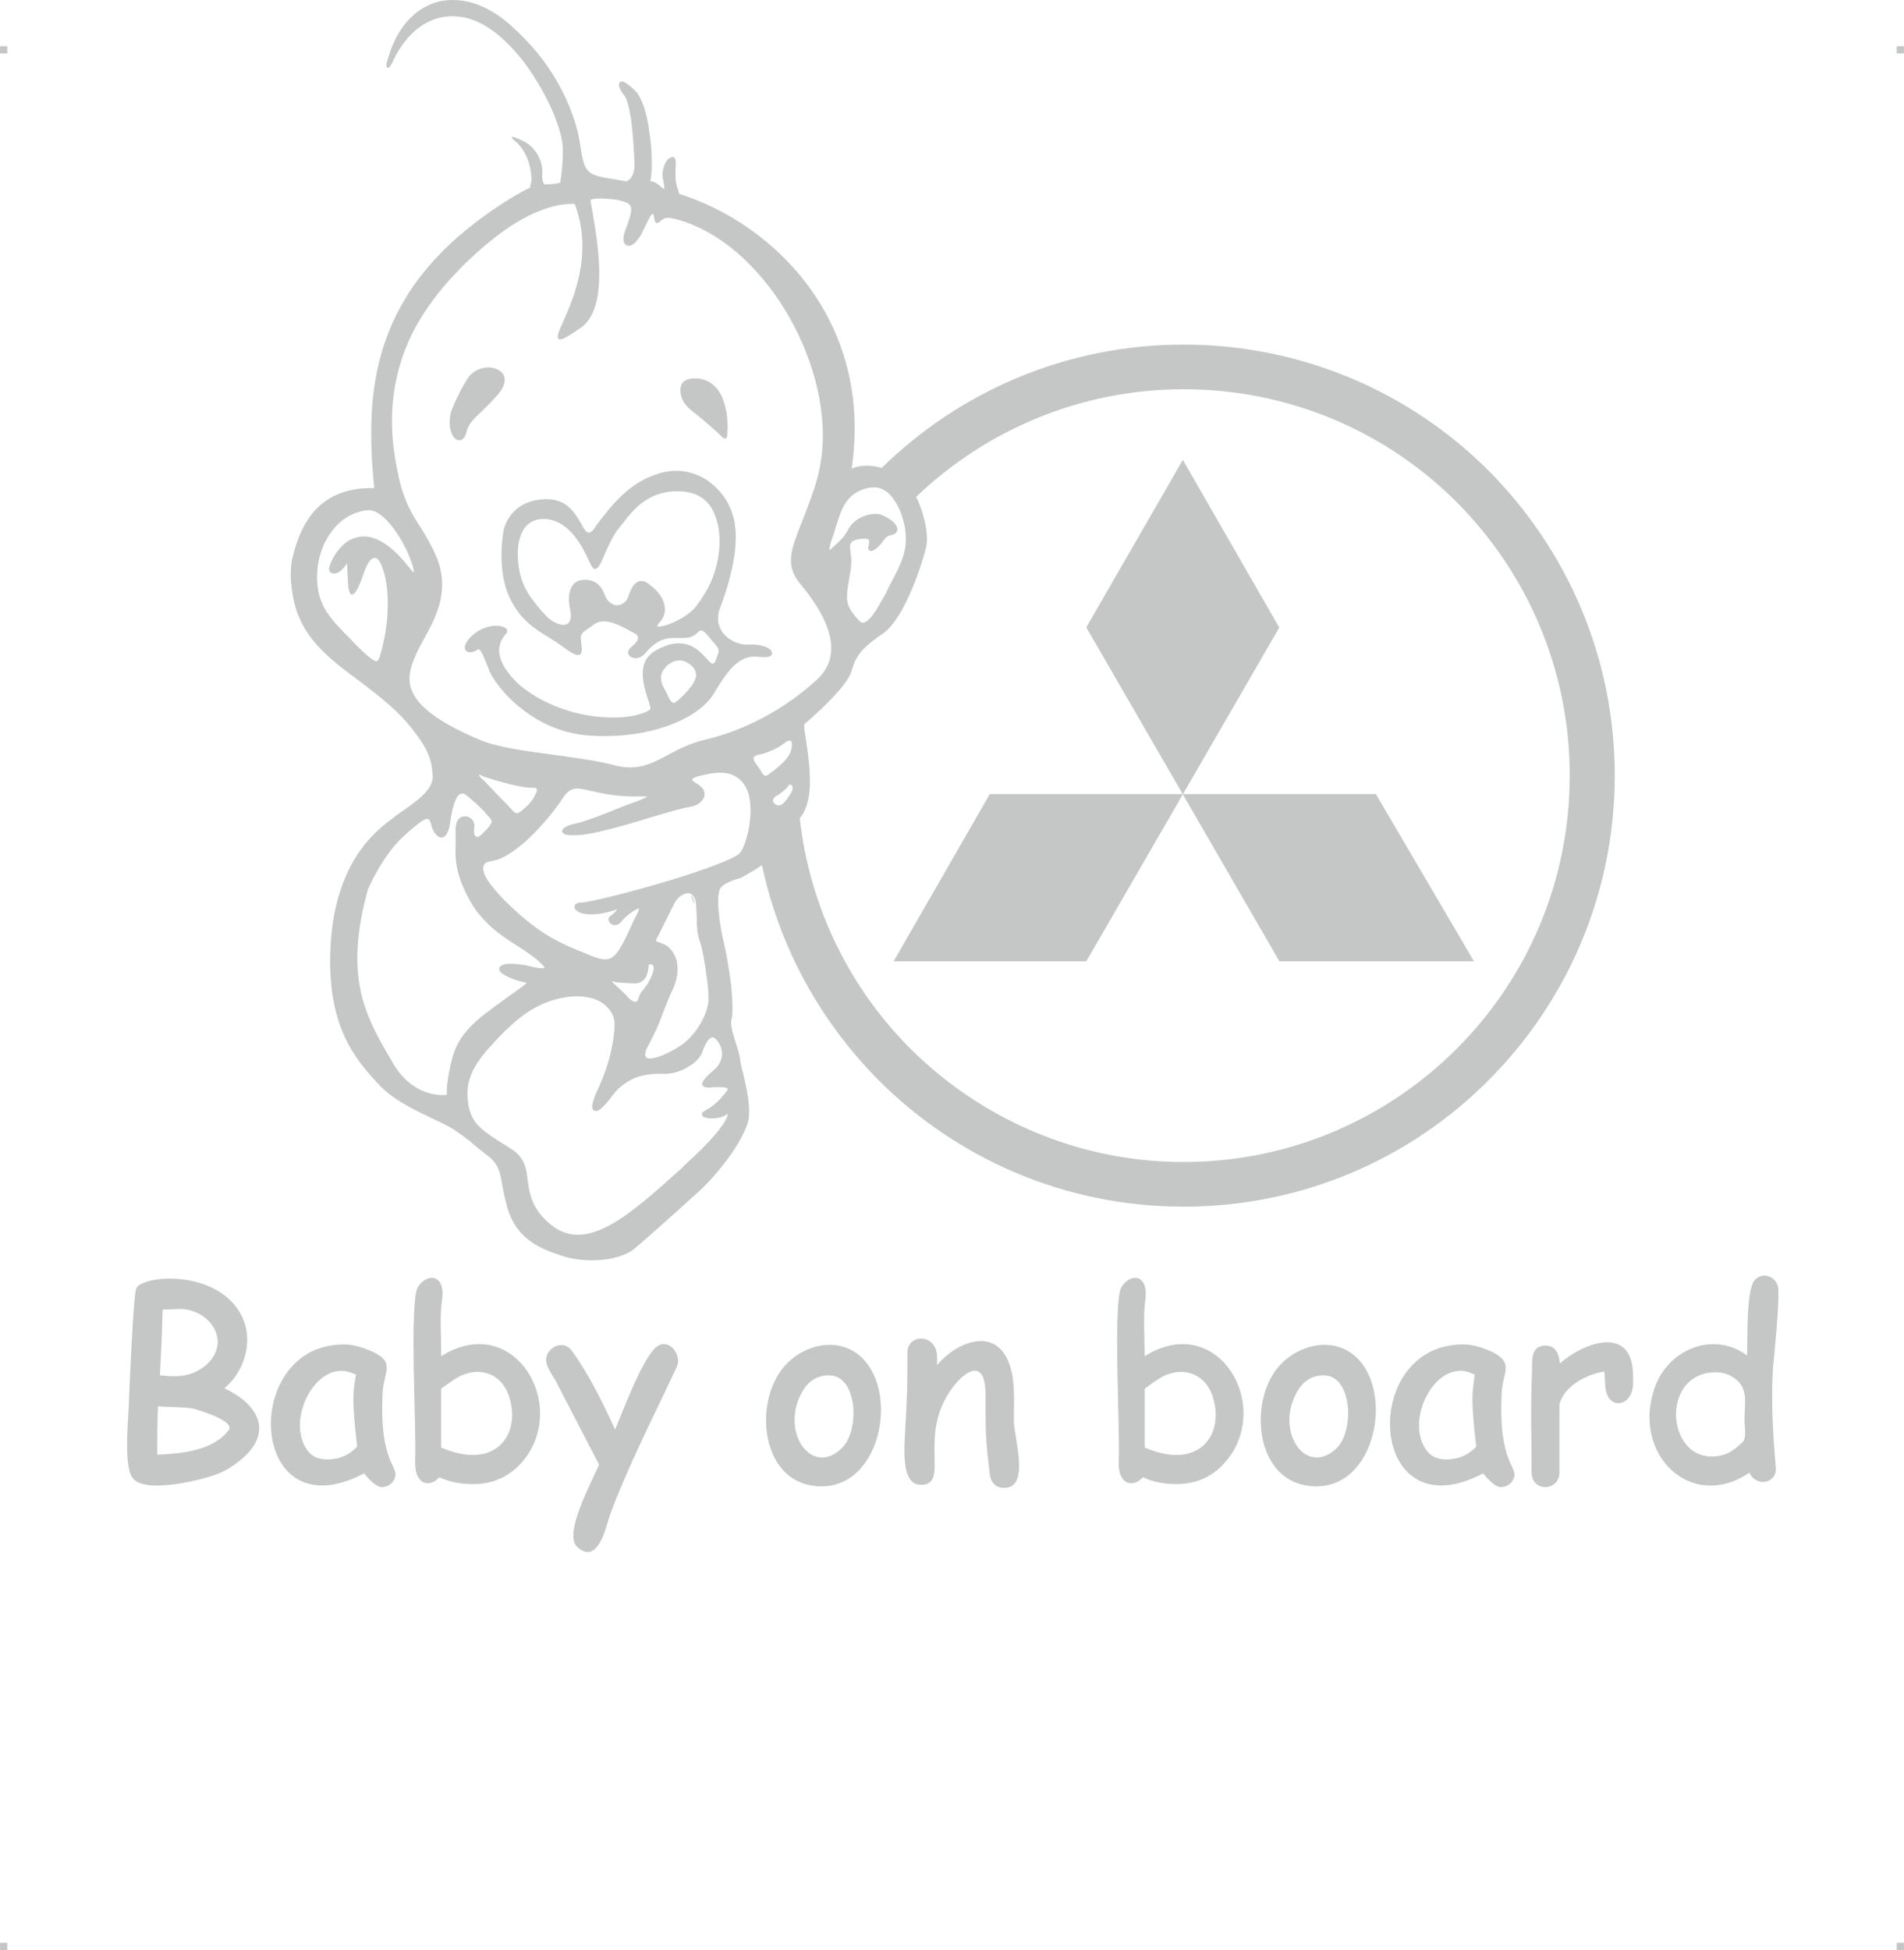
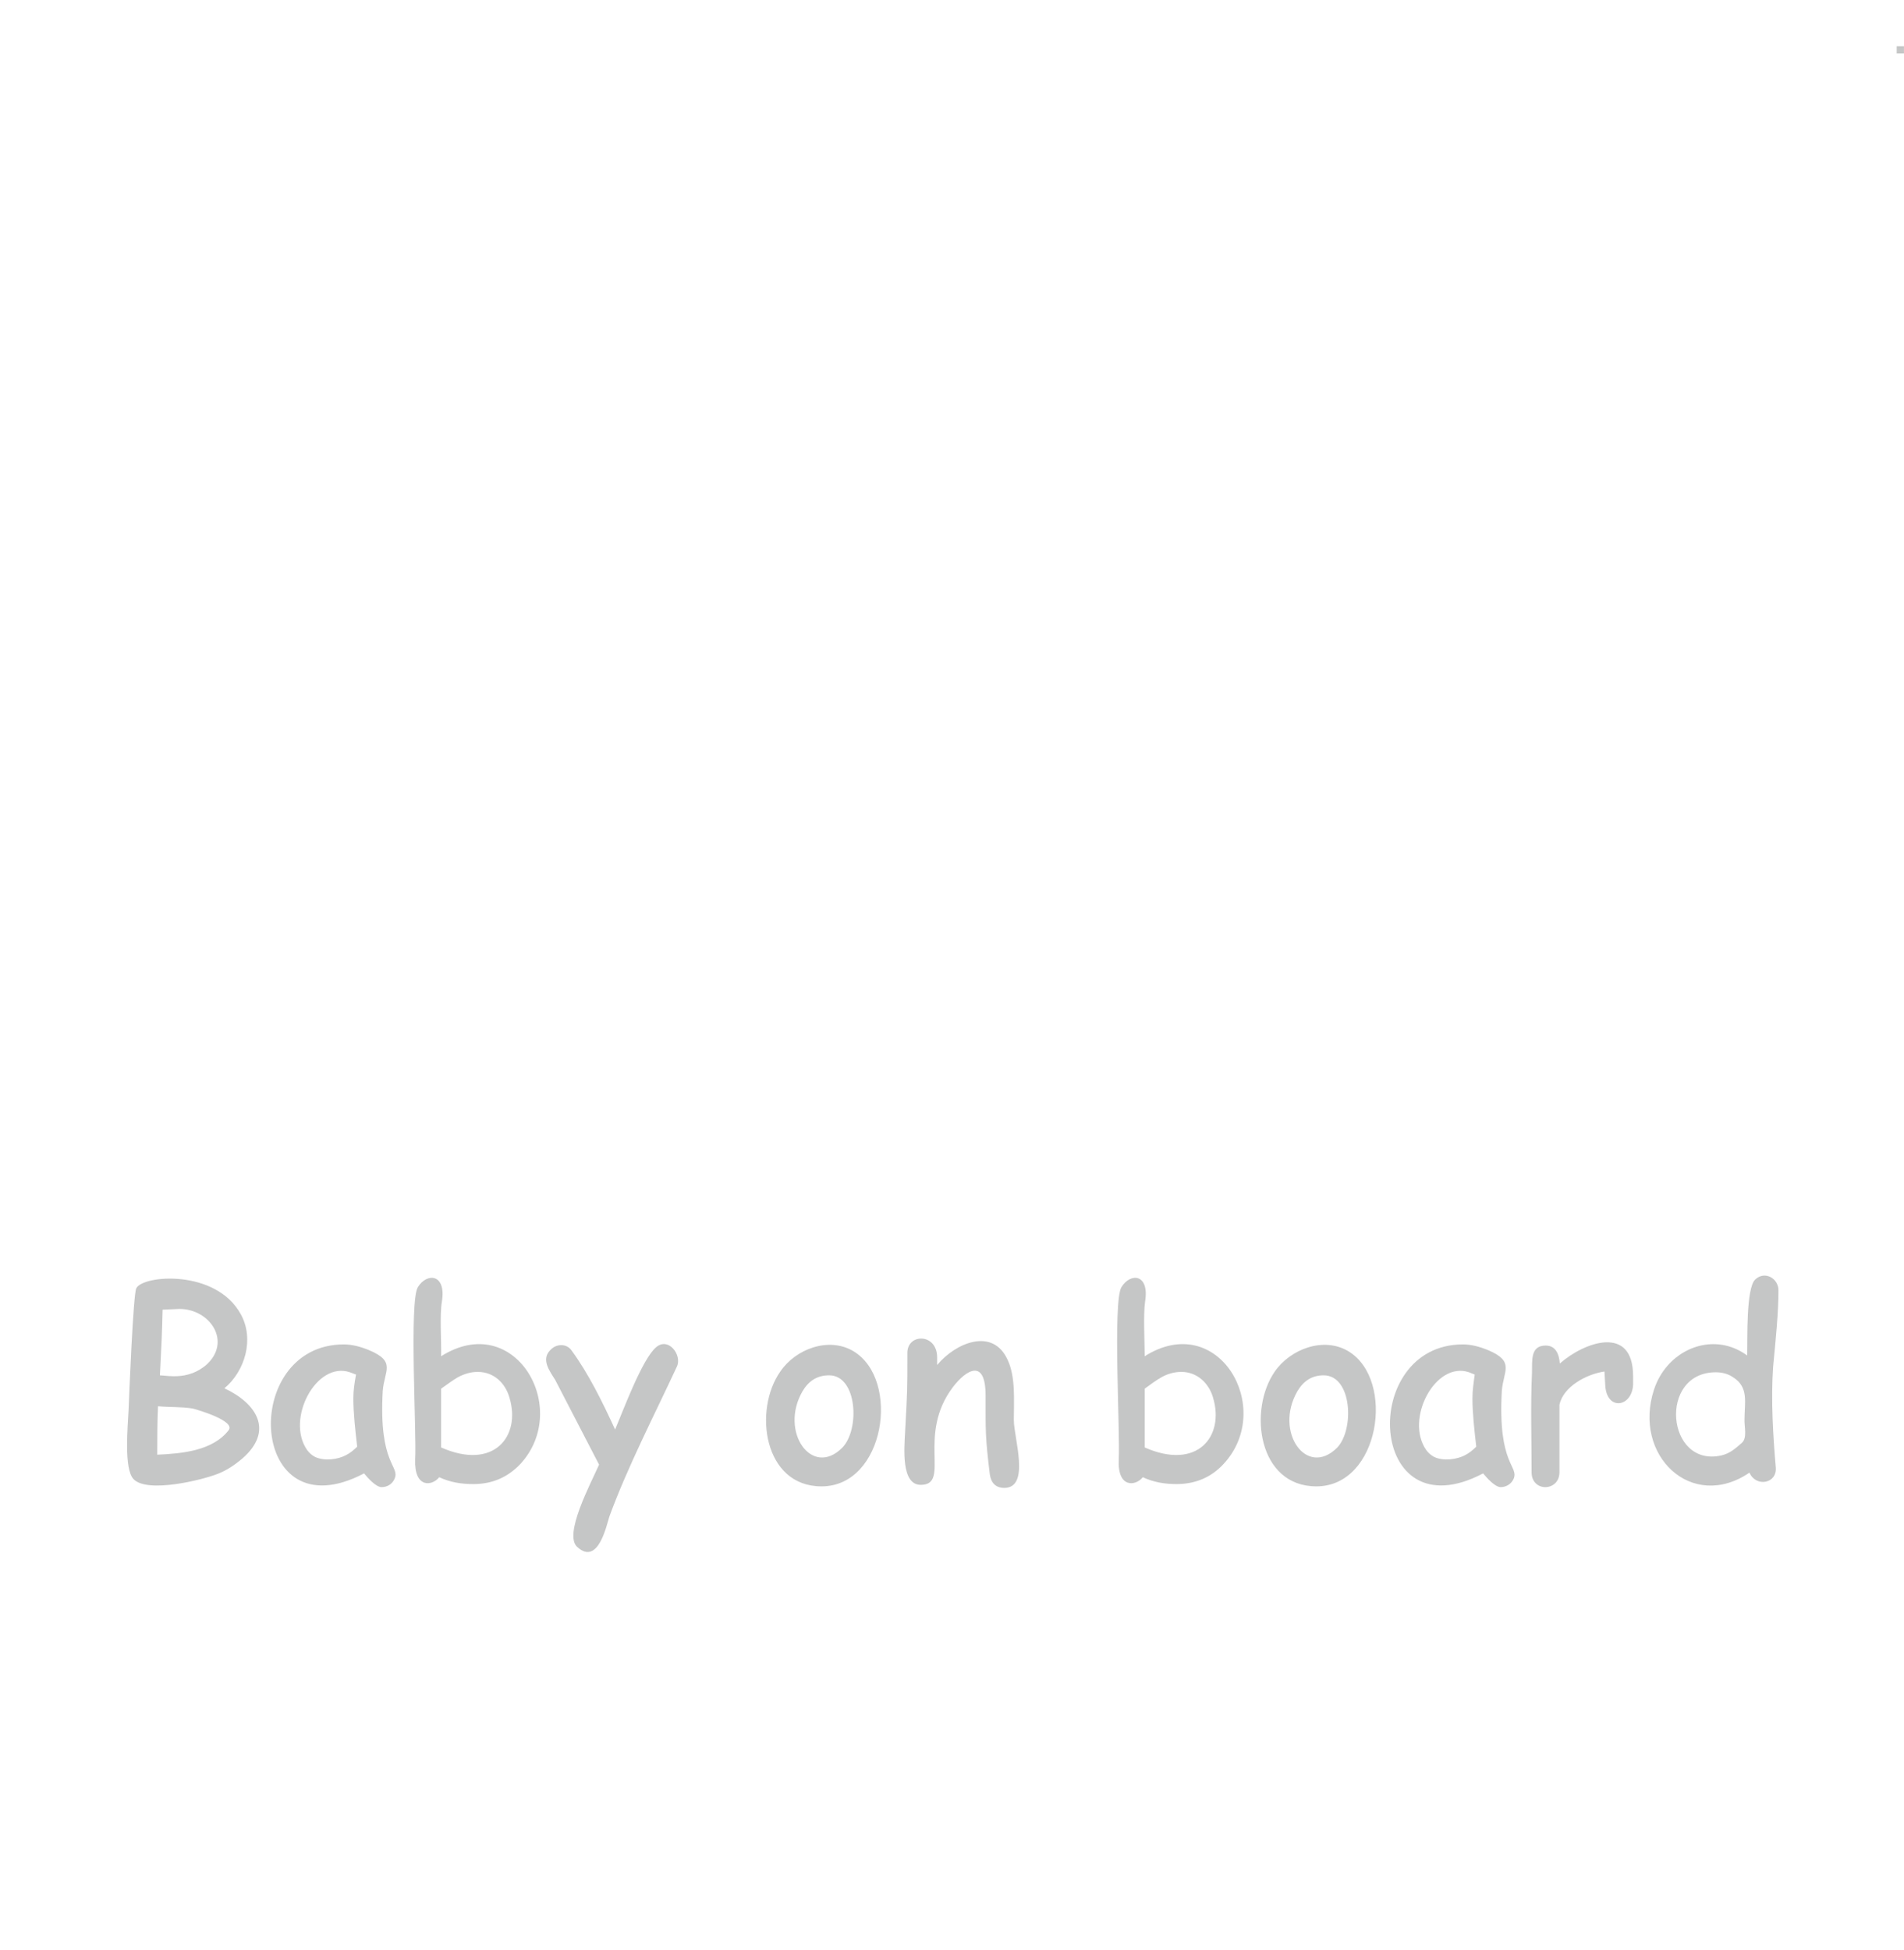
<svg xmlns="http://www.w3.org/2000/svg" xml:space="preserve" width="4.994in" height="5.114in" version="1.1" style="shape-rendering:geometricPrecision; text-rendering:geometricPrecision; image-rendering:optimizeQuality; fill-rule:evenodd; clip-rule:evenodd" viewBox="0 0 5991.48 6135.73">
  <defs>
    <style type="text/css">
   
    .fil0 {fill:#C5C6C6}
   
  </style>
  </defs>
  <g id="Layer_x0020_1">
    <g id="_2724969830608">
      <g id="_621916064">
-         <rect class="fil0" x="-0" y="145.33" width="22.76" height="22.89" />
        <rect class="fil0" x="5968.71" y="145.33" width="22.76" height="22.89" />
-         <rect class="fil0" x="-0" y="6112.84" width="22.76" height="22.89" />
-         <rect class="fil0" x="5968.71" y="6112.84" width="22.76" height="22.89" />
      </g>
      <g id="_621909952">
-         <path class="fil0" d="M4025.97 3024.62l-607.56 -1050.62 303.78 -527.11 303.78 528.31 0 -1.2 -607.56 1050.62 -606.36 0 302.58 -525.91 1215.12 0 308.58 525.91 -612.36 0 -0 0zm-301.37 -1940.34c374.62,0 714.42,151.29 959.36,396.23 244.94,246.14 397.43,584.75 397.43,959.36 0,374.62 -152.49,714.42 -397.43,959.36 -244.94,246.14 -584.75,397.43 -959.36,397.43 -374.62,0 -713.22,-151.29 -959.36,-397.43 -181.31,-182.51 -312.18,-415.44 -367.41,-677.2 -16.81,12.01 -39.62,25.21 -67.24,40.82l0 0c0,0 -45.63,9.61 -62.44,30.02 -16.81,20.41 -4.8,112.87 8.4,168.1 13.21,54.03 24.02,134.48 25.21,147.68 3.6,45.63 4.8,84.05 0,98.46 -4.8,15.61 4.8,46.83 14.41,76.84 6,19.21 12.01,38.42 13.21,51.63 1.2,10.81 4.8,26.41 9.61,44.43 9.61,42.03 22.82,97.26 16.81,140.48 -4.8,27.61 -25.21,66.04 -50.43,104.46 -31.22,44.43 -69.64,90.05 -99.66,117.67 -27.61,25.21 -69.64,63.64 -110.47,99.66 -38.42,34.82 -75.64,67.24 -97.26,85.25 -21.61,19.21 -58.83,31.22 -98.46,36.02 -42.03,4.8 -88.85,1.2 -127.27,-10.81 -37.22,-12.01 -73.24,-25.21 -104.46,-48.03 -31.22,-22.82 -56.43,-55.23 -70.84,-103.26 -8.4,-30.02 -13.21,-54.03 -16.81,-74.44 -7.2,-42.03 -12.01,-66.04 -48.03,-92.46 -22.82,-18.01 -34.82,-27.61 -45.63,-37.22l0 0c-14.41,-12.01 -26.41,-21.61 -60.04,-44.43 -19.21,-12.01 -45.63,-24.02 -73.24,-37.22 -55.23,-26.41 -120.07,-57.63 -163.3,-105.66l-4.8 -4.8c-64.84,-72.04 -157.29,-174.1 -145.29,-423.85 6,-128.47 39.62,-218.53 78.04,-282.17 39.62,-63.64 85.25,-100.86 115.27,-122.47 8.4,-7.2 19.21,-14.41 28.82,-21.61 50.43,-34.82 99.66,-69.64 99.66,-111.67 -1.2,-25.21 -4.8,-48.03 -14.41,-70.84 -9.61,-22.82 -25.21,-46.83 -45.63,-73.24 -48.03,-63.64 -111.67,-111.67 -171.7,-157.29 -78.04,-57.63 -151.29,-112.87 -187.31,-196.91 -14.41,-31.22 -21.61,-66.04 -25.21,-98.46 -4.8,-36.02 -2.4,-69.64 3.6,-94.86 10.81,-43.23 28.82,-98.46 67.24,-142.89 38.42,-43.23 97.26,-75.64 189.71,-73.24 -2.4,-20.41 -10.81,-96.06 -9.61,-189.71 1.2,-168.1 42.03,-306.18 117.67,-423.85 75.64,-117.67 187.31,-216.13 327.79,-302.58 12.01,-7.2 22.82,-13.21 32.42,-18.01 8.4,-4.8 15.61,-8.4 21.61,-10.81 1.2,-6 2.4,-12.01 3.6,-18.01 1.2,-7.2 1.2,-15.61 0,-24.02 -7.2,-68.44 -43.23,-97.26 -43.23,-98.46l0 0c-2.4,-1.2 -49.23,-39.62 19.21,-6 18.01,8.4 34.82,25.21 45.63,44.43 9.61,18.01 15.61,38.42 13.21,61.24 0,6 0,12.01 1.2,16.81 1.2,4.8 2.4,8.4 4.8,13.21 2.4,0 4.8,0 7.2,0l0 0c10.81,0 22.82,0 43.23,-4.8 1.2,-9.61 3.6,-20.41 4.8,-36.02 2.4,-18.01 3.6,-39.62 3.6,-69.64 0,-58.83 -48.03,-172.9 -117.67,-267.76 -54.03,-72.04 -121.27,-132.08 -190.91,-146.49 -158.49,-32.42 -226.93,138.08 -229.33,145.29l0 0 0 0 -1.2 1.2c-2.4,4.8 -4.8,7.2 -6,9.61 -6,3.6 -8.4,2.4 -9.61,-3.6l0 0c-1.2,-1.2 0,-3.6 0,-6 1.2,-8.4 6,-24.02 13.21,-44.43 13.21,-36.02 31.22,-67.24 52.83,-91.25 27.61,-31.22 61.24,-51.63 98.46,-61.24 37.22,-8.4 78.04,-6 118.87,8.4 36.02,13.21 72.04,34.82 106.86,66.04 63.64,56.43 111.67,116.47 145.29,175.3 42.03,72.04 64.84,141.68 73.24,196.91 6,42.03 10.81,67.24 22.82,82.85 10.81,14.41 30.02,20.41 64.84,26.41 8.4,1.2 15.61,2.4 22.82,3.6 12.01,2.4 24.02,4.8 37.22,6 6,-3.6 12.01,-8.4 15.61,-15.61 4.8,-8.4 8.4,-19.21 8.4,-34.82 -1.2,-39.62 -4.8,-96.06 -10.81,-144.09 -6,-36.02 -13.21,-66.04 -21.61,-75.64 -9.61,-10.81 -15.61,-22.82 -16.81,-31.22 0,-3.6 1.2,-7.2 2.4,-9.61 2.4,-2.4 6,-3.6 10.81,-2.4 7.2,2.4 19.21,10.81 38.42,28.82 21.61,22.82 36.02,70.84 43.23,122.47 10.81,66.04 10.81,136.88 3.6,162.1 14.41,1.2 21.61,7.2 30.02,14.41 3.6,3.6 8.4,7.2 14.41,10.81 0,-8.4 -1.2,-18.01 -4.8,-34.82l0 -1.2c-3.6,-21.61 4.8,-44.43 14.41,-56.43 3.6,-3.6 7.2,-6 10.81,-7.2 4.8,-2.4 8.4,-2.4 12.01,1.2 2.4,3.6 4.8,10.81 3.6,20.41 -1.2,21.61 -1.2,37.22 0,51.63 2.4,13.21 6,25.21 10.81,40.82 294.17,92.46 611.16,396.23 542.72,864.51 19.21,-8.4 50.43,-14.41 94.86,-2.4 244.94,-240.14 579.94,-387.83 949.76,-387.83l0 0.01zm-1207.91 1490.08c31.22,282.17 158.49,535.52 348.2,725.23 220.93,219.73 524.71,356.61 859.7,356.61 336.2,0 639.97,-136.88 859.7,-356.61 219.73,-219.73 355.41,-523.51 355.41,-859.7 0,-335 -135.68,-638.77 -355.41,-859.7 -219.73,-219.73 -523.51,-355.41 -859.7,-355.41 -326.59,0 -623.17,129.68 -841.69,338.6 0,2.4 1.2,3.6 2.4,4.8 26.41,55.23 36.02,120.07 30.02,148.89 -6,28.82 -30.02,106.86 -62.44,174.1 -20.41,42.03 -45.63,80.45 -70.84,99.66 -32.42,21.61 -54.03,39.62 -69.64,56.43 -15.61,18.01 -25.21,37.22 -32.42,62.44 -4.8,19.21 -22.82,44.43 -45.63,69.64 -40.82,45.63 -93.66,91.25 -100.86,97.26 -4.8,3.6 -2.4,16.81 1.2,42.03 3.6,21.61 8.4,52.83 12.01,94.86 3.6,49.23 2.4,86.45 -7.2,116.47 -4.8,16.81 -12.01,32.42 -22.82,44.43l0 -0.01zm-1336.39 -494.69c8.4,2.4 12.01,-3.6 15.61,-16.81 32.42,-108.06 28.82,-214.93 9.61,-270.16 -4.8,-14.41 -9.61,-25.21 -15.61,-32.42 -6,-4.8 -10.81,-6 -16.81,-3.6 -9.61,4.8 -19.21,19.21 -28.82,48.03 -18.01,52.83 -30.02,68.44 -38.42,66.04 -9.61,-3.6 -10.81,-32.42 -12.01,-60.04 -1.2,-20.41 -1.2,-39.62 -3.6,-40.82 -1.2,-1.2 1.2,2.4 0,4.8 -7.2,12.01 -16.81,21.61 -26.41,26.41l0 0c-4.8,2.4 -8.4,3.6 -13.21,3.6l0 0c-3.6,0 -8.4,-1.2 -10.81,-3.6 -2.4,-2.4 -3.6,-6 -4.8,-9.61 0,-7.2 8.4,-32.42 26.41,-56.43 12.01,-15.61 26.41,-30.02 44.43,-38.42 19.21,-8.4 40.82,-12.01 66.04,-4.8 32.42,9.61 69.64,36.02 112.87,90.05 8.4,10.81 13.21,16.81 16.81,18.01 1.2,0 0,-4.8 -1.2,-12.01 -2.4,-12.01 -9.61,-30.02 -18.01,-50.43 -27.61,-58.83 -79.25,-136.88 -127.27,-132.08 -48.03,6 -85.25,31.22 -111.67,67.24 -31.22,40.82 -46.83,96.06 -45.63,147.68 1.2,85.25 42.03,127.27 103.26,188.51 4.8,4.8 9.61,9.61 13.21,14.41 34.82,34.82 54.03,51.63 66.04,56.43l0.01 0.01zm483.89 -1401.22c-58.83,28.82 -117.67,74.44 -170.5,122.47 -87.65,80.45 -158.49,166.9 -204.12,264.16 -44.43,97.26 -64.84,205.32 -52.83,328.99 2.4,14.41 3.6,30.02 6,44.43 2.4,15.61 4.8,30.02 8.4,45.63 16.81,88.85 45.63,134.48 74.44,178.9 15.61,25.21 31.22,51.63 45.63,84.05 46.83,108.06 2.4,192.11 -38.42,265.36 -10.81,20.41 -21.61,39.62 -28.82,58.83 -36.02,82.85 -24.02,159.69 206.52,256.95 54.03,22.82 142.89,34.82 232.94,46.83 67.24,9.61 135.68,18.01 188.51,32.42 73.24,19.21 116.47,-3.6 168.1,-31.22 33.62,-18.01 69.64,-37.22 120.07,-49.23 62.44,-14.41 123.67,-38.42 182.51,-69.64 58.83,-31.22 115.27,-70.84 166.9,-117.67 50.43,-45.63 54.03,-100.86 37.22,-154.89 -16.81,-54.03 -55.23,-108.06 -87.65,-146.49 -49.23,-60.04 -31.22,-105.66 3.6,-194.52l0 0c12.01,-30.02 26.41,-67.24 40.82,-110.47 8.4,-27.61 15.61,-54.03 19.21,-80.45 46.83,-283.37 -160.9,-668.79 -435.86,-757.65 -12.01,-3.6 -25.21,-7.2 -38.42,-9.61 -16.81,-2.4 -25.21,6 -31.22,10.81l0 0c-2.4,2.4 -4.8,4.8 -7.2,4.8 -6,1.2 -8.4,-1.2 -10.81,-10.81 -1.2,-9.61 -3.6,-18.01 -4.8,-18.01 -3.6,0 -10.81,10.81 -25.21,42.03 -13.21,30.02 -26.41,46.83 -37.22,54.03 -4.8,3.6 -9.61,4.8 -13.21,4.8 -4.8,0 -8.4,-1.2 -12.01,-4.8 -2.4,-3.6 -4.8,-8.4 -4.8,-15.61 -1.2,-10.81 4.8,-26.41 10.81,-42.03 8.4,-25.21 19.21,-51.63 9.61,-64.84 -1.2,-2.4 -3.6,-4.8 -6,-6 -14.41,-8.4 -40.82,-13.21 -64.84,-14.41 -25.21,-2.4 -46.83,-1.2 -52.83,3.6 0,0 0,0 0,0l0 0c-1.2,1.2 2.4,16.81 6,39.62 15.61,92.46 52.83,300.18 -37.22,362.61 -45.63,31.22 -64.84,42.03 -70.84,33.62 -4.8,-7.2 2.4,-24.02 14.41,-50.43 31.22,-70.84 97.26,-216.13 37.22,-373.42 -46.83,-1.2 -94.86,13.21 -144.09,37.22l0 0 -0 0.01zm198.11 1810.66c-45.63,-10.81 -67.24,-16.81 -92.46,24.02 -18.01,27.61 -64.84,88.85 -117.67,135.68 -34.82,30.02 -70.84,55.23 -103.26,60.04 -8.4,1.2 -15.61,3.6 -20.41,6 -6,4.8 -8.4,10.81 -8.4,19.21 1.2,9.61 4.8,20.41 13.21,33.62 19.21,30.02 55.23,68.44 98.46,106.86 80.45,70.84 130.88,91.25 182.51,114.07 7.2,2.4 14.41,6 21.61,8.4 92.46,40.82 97.26,32.42 158.49,-100.86 3.6,-7.2 8.4,-15.61 12.01,-24.02 3.6,-7.2 4.8,-10.81 3.6,-13.21 0,0 0,0 0,0 -1.2,0 -4.8,0 -7.2,2.4 -13.21,6 -32.42,20.41 -44.43,34.82l0 0c-9.61,13.21 -19.21,15.61 -27.61,14.41 -3.6,-1.2 -7.2,-2.4 -9.61,-4.8 -3.6,-3.6 -4.8,-6 -6,-9.61 -1.2,-6 1.2,-12.01 6,-14.41 7.2,-4.8 16.81,-13.21 20.41,-20.41l0 0c-58.83,20.41 -98.46,18.01 -117.67,9.61 -7.2,-3.6 -12.01,-7.2 -14.41,-10.81 -2.4,-4.8 -2.4,-9.61 1.2,-14.41l0 0c3.6,-3.6 9.61,-6 20.41,-6 27.61,-1.2 162.1,-34.82 284.57,-72.04 97.26,-30.02 187.31,-62.44 208.92,-80.45 14.41,-10.81 31.22,-60.04 36.02,-111.67 2.4,-26.41 1.2,-52.83 -4.8,-76.84 -7.2,-22.82 -19.21,-42.03 -38.42,-54.03 -19.21,-12.01 -44.43,-16.81 -80.45,-10.81 -26.41,4.8 -46.83,9.61 -56.43,15.61 -4.8,2.4 -2.4,8.4 12.01,15.61 9.61,6 16.81,13.21 21.61,20.41 2.4,6 3.6,13.21 2.4,20.41 -2.4,6 -6,12.01 -10.81,16.81 -8.4,8.4 -21.61,14.41 -37.22,16.81 -18.01,2.4 -60.04,14.41 -109.26,28.82 -74.44,22.82 -166.9,50.43 -220.93,57.63 -33.62,3.6 -52.83,2.4 -61.24,-1.2 -4.8,-2.4 -7.2,-4.8 -8.4,-8.4 0,-3.6 1.2,-7.2 4.8,-9.61 4.8,-6 18.01,-10.81 32.42,-14.41 26.41,-4.8 70.84,-21.61 116.47,-39.62 21.61,-8.4 43.23,-18.01 64.84,-25.21 30.02,-10.81 46.83,-18.01 49.23,-21.61 -1.2,0 -13.21,0 -40.82,0 -60.04,0 -102.06,-9.61 -133.28,-16.81l0 0zm-187.31 -10.8c-43.23,2.4 -156.09,-36.02 -157.29,-36.02l0 -1.2c-6,-2.4 -9.61,-3.6 -10.81,-3.6 0,3.6 3.6,7.2 8.4,12.01 9.61,7.2 16.81,16.81 30.02,30.02 10.81,10.81 22.82,25.21 42.03,43.23 7.2,7.2 13.21,13.21 18.01,19.21 20.41,21.61 20.41,21.61 40.82,4.8 14.41,-10.81 31.22,-30.02 38.42,-46.83 2.4,-4.8 4.8,-9.61 4.8,-13.21 0,-3.6 -1.2,-6 -3.6,-7.2 -2.4,-1.2 -6,-1.2 -10.81,-1.2l0 -0zm793.66 -140.49c-27.61,22.82 -70.84,34.82 -72.04,34.82l0 0c-21.61,3.6 -26.41,8.4 -25.21,14.41 0,6 4.8,12.01 9.61,19.21 2.4,3.6 4.8,6 7.2,9.61 1.2,2.4 2.4,4.8 4.8,7.2 2.4,4.8 4.8,9.61 7.2,12.01 4.8,6 9.61,8.4 16.81,2.4 2.4,-1.2 4.8,-3.6 8.4,-6 19.21,-14.41 51.63,-38.42 62.44,-66.04 3.6,-10.81 4.8,-20.41 3.6,-27.61l0 0c0,-2.4 -1.2,-4.8 -2.4,-6l0 0c-1.2,-1.2 -3.6,-1.2 -4.8,-1.2 -4.8,0 -9.61,2.4 -15.61,7.2l-0.01 -0zm-1.2 148.89c-9.61,8.4 -20.41,15.61 -22.82,16.81l0 0c-4.8,2.4 -8.4,4.8 -9.61,8.4l0 0c-2.4,2.4 -2.4,4.8 -2.4,8.4 0,2.4 1.2,4.8 3.6,7.2 2.4,2.4 4.8,4.8 9.61,6 7.2,2.4 14.41,-1.2 21.61,-8.4 8.4,-8.4 15.61,-20.41 22.82,-32.42 4.8,-8.4 4.8,-15.61 2.4,-19.21 -1.2,-1.2 -2.4,-2.4 -2.4,-3.6 -1.2,0 -2.4,-1.2 -3.6,-1.2l0 0c-1.2,0 -3.6,0 -4.8,2.4 -2.4,4.8 -8.4,10.81 -14.41,15.61l0 0zm-1199.5 146.49c-66.04,61.24 -108.06,160.9 -110.47,165.7 -75.64,272.56 -7.2,395.03 60.04,513.9l0 0c6,9.61 10.81,18.01 15.61,26.41 61.24,110.47 152.49,108.06 172.9,105.66 -1.2,-13.21 0,-50.43 18.01,-118.87 21.61,-79.25 81.65,-122.47 158.49,-177.7 6,-4.8 13.21,-9.61 22.82,-16.81l12.01 -8.4c28.82,-20.41 39.62,-28.82 39.62,-31.22 0,0 -3.6,0 -12.01,-2.4 -10.81,-2.4 -25.21,-6 -43.23,-14.41 -15.61,-7.2 -25.21,-13.21 -28.82,-19.21 -3.6,-6 -2.4,-10.81 0,-14.41 2.4,-2.4 7.2,-4.8 13.21,-7.2 16.81,-3.6 46.83,-2.4 86.45,7.2 19.21,4.8 32.42,6 38.42,4.8 1.2,-1.2 2.4,-1.2 2.4,-1.2 0,-2.4 -2.4,-4.8 -6,-8.4 -12.01,-14.41 -40.82,-36.02 -80.45,-61.24 -44.43,-27.61 -76.84,-51.63 -103.26,-80.45 -27.61,-28.82 -46.83,-60.04 -64.84,-100.86 -27.61,-63.64 -26.41,-99.66 -25.21,-140.48 0,-13.21 0,-25.21 0,-39.62 -1.2,-22.82 6,-36.02 15.61,-42.03 4.8,-3.6 10.81,-3.6 15.61,-3.6 4.8,0 9.61,2.4 14.41,4.8 9.61,6 15.61,18.01 13.21,32.42 -1.2,9.61 -1.2,16.81 1.2,21.61 1.2,2.4 2.4,4.8 4.8,4.8 1.2,1.2 3.6,1.2 6,1.2 3.6,-1.2 8.4,-4.8 13.21,-9.61 2.4,-2.4 6,-6 8.4,-8.4 14.41,-15.61 27.61,-28.82 16.81,-39.62 -2.4,-2.4 -4.8,-6 -8.4,-9.61 -13.21,-15.61 -28.82,-32.42 -63.64,-61.24 -16.81,-14.41 -27.61,-7.2 -36.02,9.61 -9.61,20.41 -15.61,51.63 -19.21,80.45 -3.6,18.01 -8.4,28.82 -14.41,34.82 -3.6,3.6 -8.4,6 -13.21,6 -3.6,-1.2 -8.4,-2.4 -12.01,-6 -8.4,-7.2 -15.61,-19.21 -19.21,-34.82 -3.6,-15.61 -8.4,-21.61 -19.21,-16.81 -13.21,6 -36.02,24.02 -69.64,55.23l0.01 0zm673.6 457.47c-1.2,0 -2.4,0 -2.4,0l-1.2 0c-9.61,-2.4 -13.21,-3.6 -13.21,-3.6 0,1.2 8.4,9.61 19.21,19.21 8.4,7.2 18.01,16.81 26.41,25.21 9.61,12.01 18.01,18.01 25.21,20.41 1.2,0 3.6,0 4.8,0 1.2,0 2.4,-1.2 3.6,-1.2 2.4,-2.4 4.8,-6 6,-12.01 3.6,-12.01 8.4,-18.01 14.41,-25.21 7.2,-8.4 16.81,-20.41 27.61,-46.83 6,-15.61 6,-25.21 2.4,-28.82 -1.2,-2.4 -2.4,-2.4 -3.6,-3.6 -2.4,0 -3.6,0 -6,0 -2.4,0 -3.6,1.2 -3.6,2.4l0 0 0 2.4c-1.2,14.41 -4.8,55.23 -44.43,55.23 -30.02,-1.2 -48.03,-2.4 -55.23,-3.6l0 0.01zm-345.8 147.68c-3.6,2.4 -6,4.8 -7.2,6l-8.4 8.4c-58.83,61.24 -112.87,117.67 -109.26,195.71 2.4,40.82 10.81,67.24 31.22,90.05 20.41,22.82 52.83,43.23 99.66,72.04 49.23,28.82 54.03,63.64 58.83,104.46 6,40.82 12.01,87.65 70.84,136.88 114.07,94.86 249.75,-28.82 416.64,-178.9l0 0 1.2 -2.4c91.25,-81.65 127.27,-129.68 136.88,-152.49 2.4,-6 3.6,-9.61 3.6,-12.01 0,0 0,-1.2 0,-1.2 -1.2,0 -3.6,1.2 -6,3.6 -14.41,9.61 -40.82,12.01 -57.63,9.61 -4.8,-1.2 -8.4,-2.4 -12.01,-3.6 -3.6,-2.4 -6,-6 -4.8,-10.81 0,-2.4 3.6,-6 9.61,-9.61 14.41,-7.2 26.41,-15.61 37.22,-26.41 10.81,-9.61 20.41,-21.61 30.02,-33.62 3.6,-4.8 4.8,-8.4 2.4,-9.61 -4.8,-4.8 -25.21,-3.6 -44.43,-3.6 -3.6,0 -7.2,1.2 -10.81,1.2 -22.82,0 -27.61,-7.2 -20.41,-20.41 4.8,-9.61 19.21,-22.82 36.02,-37.22 14.41,-13.21 21.61,-28.82 22.82,-44.43 1.2,-16.81 -4.8,-33.62 -16.81,-48.03 -2.4,-2.4 -4.8,-4.8 -7.2,-6 -3.6,-2.4 -7.2,-2.4 -9.61,-1.2 -4.8,2.4 -8.4,6 -12.01,10.81l0 0c-6,9.61 -12.01,22.82 -16.81,36.02 -6,16.81 -24.02,34.82 -46.83,46.83 -21.61,13.21 -46.83,20.41 -70.84,20.41 -21.61,-1.2 -51.63,0 -81.65,8.4 -28.82,9.61 -58.83,27.61 -84.05,61.24 -18.01,25.21 -33.62,39.62 -43.23,45.63 -6,2.4 -9.61,2.4 -13.21,0 -3.6,-1.2 -6,-6 -6,-12.01 0,-9.61 4.8,-27.61 16.81,-52.83 16.81,-34.82 31.22,-75.64 40.82,-114.07 9.61,-42.03 14.41,-79.25 12.01,-100.86 0,-1.2 0,-2.4 0,-3.6 -3.6,-19.21 -15.61,-39.62 -38.42,-55.23 -22.82,-15.61 -57.63,-24.02 -105.66,-19.21 -4.8,1.2 -8.4,1.2 -13.21,2.4 -93.66,14.41 -159.69,79.25 -180.11,99.66l-0 0zm525.91 -395.03c-21.61,43.23 -49.23,98.46 -49.23,98.46l0 1.2c-8.4,13.21 -9.61,16.81 -6,19.21 2.4,1.2 4.8,2.4 9.61,3.6 3.6,1.2 8.4,3.6 14.41,6l0 0 1.2 0c15.61,8.4 30.02,25.21 37.22,49.23 6,24.02 4.8,55.23 -10.81,90.05l0 0 -1.2 2.4 0 0c-13.21,27.61 -20.41,48.03 -28.82,68.44 -10.81,30.02 -21.61,57.63 -46.83,105.66 -8.4,14.41 -12.01,25.21 -10.81,32.42 0,4.8 2.4,7.2 6,9.61 3.6,1.2 9.61,1.2 18.01,0 22.82,-3.6 55.23,-19.21 81.65,-36.02 25.21,-15.61 45.63,-38.42 61.24,-61.24 18.01,-27.61 28.82,-56.43 31.22,-76.84 2.4,-19.21 0,-54.03 -6,-90.05 -4.8,-38.42 -12.01,-78.04 -19.21,-99.66 -9.61,-28.82 -10.81,-50.43 -10.81,-76.84 0,-13.21 -1.2,-27.61 -2.4,-45.63 -1.2,-12.01 -4.8,-20.41 -9.61,-25.21 -3.6,-4.8 -8.4,-7.2 -13.21,-7.2 -4.8,-1.2 -10.81,0 -16.81,3.6 -10.81,4.8 -21.61,14.41 -28.82,28.82l0 0 0 -0.01zm627.97 -1309.97c-4.8,0 -9.61,1.2 -14.41,1.2 -70.84,14.41 -86.45,64.84 -103.26,117.67 -3.6,12.01 -7.2,24.02 -10.81,34.82 -6,16.81 -10.81,31.22 -10.81,39.62 0,1.2 0,2.4 1.2,3.6 1.2,-1.2 3.6,-2.4 7.2,-6 6,-6 10.81,-10.81 15.61,-14.41 12.01,-12.01 21.61,-19.21 37.22,-48.03 10.81,-18.01 27.61,-30.02 45.63,-37.22 20.41,-8.4 42.03,-9.61 56.43,-4.8 12.01,4.8 24.02,12.01 33.62,19.21 6,4.8 9.61,9.61 13.21,15.61 3.6,4.8 4.8,10.81 2.4,15.61 0,1.2 -1.2,3.6 -2.4,4.8 -4.8,6 -9.61,7.2 -15.61,8.4 -7.2,1.2 -15.61,3.6 -26.41,19.21 -9.61,14.41 -21.61,25.21 -30.02,28.82 -2.4,1.2 -6,2.4 -8.4,2.4 -3.6,-1.2 -6,-2.4 -7.2,-6 -1.2,-3.6 -1.2,-7.2 1.2,-13.21l0 0c2.4,-9.61 1.2,-15.61 -2.4,-18.01 -7.2,-2.4 -18.01,-2.4 -36.02,1.2 -24.02,6 -21.61,19.21 -19.21,39.62 1.2,7.2 1.2,14.41 2.4,21.61 1.2,20.41 -3.6,43.23 -7.2,66.04 -2.4,15.61 -6,31.22 -6,44.43 -1.2,16.81 1.2,30.02 7.2,42.03 6,13.21 16.81,26.41 31.22,42.03 8.4,9.61 19.21,6 28.82,-3.6 19.21,-16.81 37.22,-52.83 55.23,-84.05 2.4,-6 4.8,-10.81 7.2,-15.61l3.6 -7.2c27.61,-51.63 51.63,-94.86 51.63,-146.49 0,-10.81 -1.2,-25.21 -3.6,-40.82 -6,-27.61 -15.61,-57.63 -32.42,-81.65 -15.61,-24.02 -37.22,-40.82 -64.84,-40.82zm-1331.58 -234.14c0,0 18.01,-52.83 54.03,-109.26 16.81,-25.21 46.83,-36.02 72.04,-33.62 9.61,1.2 18.01,3.6 25.21,8.4 7.2,3.6 13.21,9.61 16.81,18.01 4.8,13.21 2.4,31.22 -15.61,54.03 -25.21,28.82 -44.43,48.03 -60.04,62.44 -22.82,21.61 -36.02,34.82 -43.23,61.24 -3.6,14.41 -9.61,21.61 -16.81,24.02 -3.6,1.2 -8.4,1.2 -13.21,-1.2 -3.6,-1.2 -7.2,-4.8 -10.81,-9.61 -9.61,-14.41 -15.61,-40.82 -8.4,-73.24l0 -1.2 0 -0zm728.83 -43.23c0,0 -32.42,-72.04 51.63,-64.84 31.22,3.6 52.83,21.61 67.24,45.63 20.41,36.02 24.02,82.85 24.02,109.26 0,3.6 0,7.2 -1.2,9.61 0,18.01 0,25.21 -9.61,24.02l0 0c-3.6,-1.2 -9.61,-7.2 -19.21,-16.81 -7.2,-6 -14.41,-13.21 -24.02,-21.61 -18.01,-15.61 -32.42,-27.61 -44.43,-37.22 -21.61,-16.81 -34.82,-27.61 -44.43,-48.03l0 0zm-561.93 410.64c1.2,-1.2 18.01,-94.86 135.68,-96.06 63.64,0 88.85,44.43 108.06,76.84l0 0c6,12.01 12.01,21.61 18.01,26.41 6,4.8 13.21,2.4 25.21,-13.21l2.4 -4.8c52.83,-69.64 108.06,-141.68 206.52,-168.1 49.23,-13.21 97.26,-4.8 135.68,18.01 42.03,25.21 74.44,66.04 88.85,112.87 12.01,37.22 12.01,82.85 6,127.27 -9.61,64.84 -30.02,127.27 -45.63,166.9 -4.8,10.81 -6,22.82 -6,34.82 0,15.61 6,31.22 15.61,44.43 9.61,12.01 24.02,22.82 39.62,28.82 13.21,6 27.61,8.4 43.23,7.2 31.22,-1.2 52.83,6 63.64,14.41 4.8,3.6 7.2,7.2 7.2,10.81 1.2,3.6 0,8.4 -4.8,10.81 -6,3.6 -18.01,4.8 -37.22,2.4 -30.02,-3.6 -52.83,6 -75.64,26.41 -21.61,20.41 -42.03,50.43 -64.84,88.85 -24.02,40.82 -76.84,78.04 -148.89,103.26 -64.84,22.82 -145.29,34.82 -234.14,30.02 -75.64,-3.6 -139.28,-28.82 -190.91,-62.44 -75.64,-49.23 -123.67,-115.27 -135.68,-148.89 -10.81,-28.82 -18.01,-45.63 -24.02,-55.23 -4.8,-6 -8.4,-7.2 -12.01,-3.6 -7.2,6 -18.01,8.4 -25.21,7.2 -3.6,-1.2 -7.2,-2.4 -9.61,-4.8 -2.4,-2.4 -3.6,-6 -3.6,-10.81 0,-7.2 6,-20.41 22.82,-36.02 27.61,-26.41 62.44,-33.62 85.25,-31.22 6,1.2 12.01,2.4 15.61,4.8 4.8,1.2 8.4,4.8 9.61,8.4 1.2,4.8 0,9.61 -4.8,13.21 -13.21,14.41 -19.21,31.22 -20.41,49.23 0,15.61 4.8,32.42 14.41,50.43 9.61,16.81 24.02,34.82 40.82,51.63 63.64,58.83 172.9,108.06 291.77,110.47 42.03,1.2 72.04,-3.6 92.46,-9.61 20.41,-4.8 31.22,-12.01 36.02,-15.61 2.4,-1.2 -1.2,-14.41 -7.2,-32.42 -14.41,-45.63 -37.22,-117.67 24.02,-152.49 90.05,-51.63 133.28,-4.8 159.69,24.02 7.2,8.4 13.21,14.41 18.01,16.81 4.8,1.2 9.61,-2.4 14.41,-18.01 9.61,-25.21 8.4,-26.41 -4.8,-43.23 -2.4,-2.4 -6,-7.2 -9.61,-10.81 -10.81,-14.41 -20.41,-25.21 -27.61,-30.02 -6,-3.6 -12.01,-2.4 -18.01,4.8 -18.01,18.01 -36.02,16.81 -58.83,16.81 -30.02,-1.2 -64.84,-2.4 -108.06,50.43 -9.61,10.81 -24.02,14.41 -34.82,12.01l0 0c-3.6,-1.2 -7.2,-2.4 -10.81,-4.8l0 0c-2.4,-2.4 -4.8,-6 -6,-9.61 -1.2,-6 2.4,-13.21 10.81,-20.41 12.01,-9.61 19.21,-19.21 20.41,-26.41 1.2,-7.2 -4.8,-14.41 -19.21,-20.41 -4.8,-2.4 -10.81,-6 -16.81,-9.61 -31.22,-15.61 -70.84,-36.02 -102.06,-14.41 -6,4.8 -12.01,8.4 -16.81,12.01 -22.82,15.61 -27.61,18.01 -24.02,43.23l0 3.6c2.4,14.41 3.6,27.61 -1.2,33.62l0 0c-6,8.4 -20.41,4.8 -52.83,-19.21 -14.41,-10.81 -28.82,-20.41 -44.43,-30.02 -45.63,-27.61 -92.46,-56.43 -124.87,-123.67 -45.63,-91.25 -20.41,-216.13 -20.41,-217.33l0 0 0.01 0.01zm130.88 -33.62c-93.66,-4.8 -86.45,112.87 -86.45,112.87l0 1.2c2.4,88.85 34.82,127.27 70.84,170.5 2.4,3.6 6,7.2 10.81,12.01 15.61,19.21 34.82,31.22 51.63,34.82 7.2,2.4 13.21,2.4 19.21,0 4.8,-1.2 8.4,-4.8 10.81,-9.61 3.6,-7.2 4.8,-16.81 2.4,-31.22 -6,-27.61 -6,-46.83 -2.4,-61.24 6,-22.82 19.21,-32.42 27.61,-34.82 8.4,-2.4 30.02,-7.2 50.43,3.6 12.01,6 24.02,18.01 31.22,38.42 4.8,13.21 12.01,22.82 19.21,27.61 7.2,4.8 13.21,7.2 20.41,7.2 7.2,0 14.41,-2.4 19.21,-6 7.2,-4.8 12.01,-10.81 15.61,-19.21 6,-19.21 13.21,-34.82 22.82,-43.23 10.81,-9.61 22.82,-10.81 38.42,-1.2 4.8,3.6 10.81,8.4 16.81,13.21 13.21,10.81 26.41,26.41 32.42,43.23 7.2,18.01 8.4,38.42 -3.6,57.63 -2.4,3.6 -4.8,7.2 -8.4,9.61 -4.8,6 -7.2,10.81 -6,12.01l0 0c0,1.2 1.2,1.2 2.4,1.2 4.8,0 10.81,-1.2 18.01,-2.4 31.22,-8.4 80.45,-33.62 102.06,-62.44 19.21,-25.21 34.82,-51.63 46.83,-78.04 10.81,-26.41 19.21,-54.03 22.82,-82.85 1.2,-4.8 1.2,-10.81 2.4,-18.01 2.4,-30.02 1.2,-72.04 -14.41,-108.06 -13.21,-36.02 -40.82,-64.84 -90.05,-72.04l0 0c-3.6,-1.2 -6,-1.2 -9.61,-1.2 -104.46,-8.4 -154.89,55.23 -187.31,97.26 -6,7.2 -10.81,13.21 -15.61,19.21 -14.41,16.81 -28.82,48.03 -40.82,74.44 -9.61,24.02 -19.21,44.43 -26.41,50.43 -6,3.6 -10.81,3.6 -14.41,-2.4 -3.6,-3.6 -7.2,-12.01 -12.01,-21.61 -19.21,-42.03 -60.04,-126.07 -136.88,-130.88l0 -0zm379.42 542.72c3.6,6 6,12.01 7.2,15.61 7.2,14.41 12.01,20.41 18.01,20.41 6,-1.2 15.61,-9.61 32.42,-26.41 16.81,-18.01 28.82,-32.42 33.62,-45.63 6,-12.01 4.8,-22.82 -1.2,-34.82 -2.4,-3.6 -6,-7.2 -9.61,-10.81 -8.4,-7.2 -18.01,-13.21 -30.02,-15.61 -10.81,-1.2 -24.02,0 -36.02,8.4 -6,2.4 -10.81,7.2 -15.61,13.21 -26.41,27.61 -9.61,57.63 1.2,75.64l0 0zm90.05 672.39c-3.6,-10.81 -7.2,-20.41 -10.81,-31.22l1.2 1.2c4.8,4.8 8.4,13.21 8.4,25.21l1.2 4.8 0 0z" />
        <path class="fil0" d="M685.6 4637.17c-48.03,19.21 -222.13,62.44 -265.36,16.81 -31.22,-31.22 -18.01,-168.1 -15.61,-219.73 1.2,-36.02 14.41,-361.41 24.02,-380.62 20.41,-42.03 250.95,-61.24 328.99,81.65 43.23,78.04 13.21,178.9 -51.63,232.94 100.86,46.83 157.29,133.28 56.43,220.93l0 0c-24.02,20.41 -49.23,37.22 -76.84,48.03l0 0 -0 -0zm-121.27 -518.7l-52.83 2.4c-1.2,68.44 -4.8,136.88 -8.4,206.52 40.82,3.6 67.24,6 103.26,-7.2l0 0c15.61,-6 28.82,-14.41 40.82,-24.02l0 0c84.05,-73.24 14.41,-177.7 -82.85,-177.7zm42.03 313.38c-37.22,-6 -72.04,-3.6 -109.26,-7.2 -2.4,51.63 -2.4,100.86 -2.4,152.49 78.04,-3.6 174.1,-12.01 224.53,-76.84 22.82,-28.82 -93.66,-63.64 -112.87,-68.44l-0 0zm594.35 247.34c-18.01,0 -44.43,-30.02 -55.23,-43.23 -365.02,192.11 -392.63,-405.84 -63.64,-405.84 26.41,0 52.83,7.2 79.25,18.01l0 0c86.45,36.02 48.03,64.84 43.23,128.47l0 0c-13.21,232.94 55.23,235.34 37.22,276.16 -7.2,16.81 -22.82,26.41 -40.82,26.41l-0 0zm-88.85 -279.76c0,-25.21 3.6,-48.03 8.4,-74.44l-19.21 -7.2c-105.66,-36.02 -202.92,147.68 -134.48,244.94l0 0c7.2,9.61 15.61,16.81 25.21,21.61l0 0c28.82,13.21 70.84,8.4 97.26,-6l0 0c12.01,-6 24.02,-15.61 34.82,-26.41 -6,-52.83 -12.01,-104.46 -12.01,-152.49zm377.02 270.16c-38.42,0 -73.24,-6 -106.86,-21.61 -22.82,28.82 -79.25,34.82 -75.64,-56.43 4.8,-82.85 -19.21,-495.89 8.4,-541.52 28.82,-46.83 90.05,-42.03 75.64,45.63 -7.2,43.23 -1.2,124.87 -2.4,171.7 231.74,-146.49 410.64,163.3 249.75,338.6l0 0c-40.82,43.23 -90.05,63.64 -148.89,63.64zm14.41 -353.01c-21.61,0 -42.03,6 -62.44,16.81l0 0c-16.81,9.61 -33.62,22.82 -52.83,36.02l0 184.91c165.7,73.24 252.15,-34.82 214.93,-157.29 -13.21,-45.63 -49.23,-80.45 -99.66,-80.45zm626.77 -16.81c-70.84,152.49 -154.89,314.59 -212.53,471.88l0 0c-8.4,25.21 -34.82,156.09 -100.86,96.06 -44.43,-38.42 42.03,-199.32 68.44,-259.35l-138.08 -266.56c-18.01,-28.82 -45.63,-64.84 -14.41,-94.86l0 0c18.01,-19.21 50.43,-20.41 66.04,2.4l0 0c52.83,72.04 96.06,159.69 136.88,248.54 22.82,-52.83 85.25,-223.33 129.68,-259.35 38.42,-32.42 81.65,25.21 64.84,61.24zm455.07 377.02c-182.51,0 -214.93,-240.14 -129.68,-361.41l0 0c48.03,-70.84 152.49,-110.47 230.54,-63.64 148.89,90.05 98.46,425.05 -100.86,425.05zm24.02 -349.4c-38.42,0 -64.84,18.01 -84.05,50.43l0 0c-73.24,127.27 30.02,272.56 124.87,177.7 56.43,-56.43 48.03,-228.13 -40.82,-228.13l-0 0zm551.12 354.21c-27.61,0 -42.03,-16.81 -45.63,-43.23l0 0c-14.41,-118.87 -13.21,-135.68 -13.21,-247.34 0,-120.07 -62.44,-79.25 -102.06,-27.61l0 0c-116.47,152.49 -6,308.58 -102.06,308.58 -62.44,0 -51.63,-116.47 -49.23,-165.7 7.2,-134.48 7.2,-126.07 7.2,-249.75 0,-61.24 92.46,-62.44 93.66,13.21l0 25.21c57.63,-69.64 175.3,-120.07 222.13,-15.61l0 0c25.21,54.03 19.21,127.27 19.21,188.51l0 0c0,56.43 52.83,213.73 -30.02,213.73l0 -0zm541.52 -12.01c-37.22,0 -72.04,-6 -105.66,-21.61 -22.82,28.82 -80.45,34.82 -75.64,-56.43 4.8,-82.85 -19.21,-495.89 8.4,-541.52 28.82,-46.83 88.85,-42.03 74.44,45.63 -6,43.23 -1.2,124.87 -1.2,171.7 231.74,-146.49 410.64,163.3 248.54,338.6l0 0c-39.62,43.23 -90.05,63.64 -148.89,63.64l0 0zm15.61 -353.01c-21.61,0 -43.23,6 -62.44,16.81l0 0c-16.81,9.61 -34.82,22.82 -52.83,36.02l0 184.91c165.7,73.24 252.15,-34.82 214.93,-157.29 -13.21,-45.63 -50.43,-80.45 -99.66,-80.45zm425.05 360.21c-183.71,0 -214.93,-240.14 -130.88,-361.41l0 0c49.23,-70.84 153.69,-110.47 231.74,-63.64 148.89,90.05 98.46,425.05 -100.86,425.05zm22.81 -349.4c-37.22,0 -63.64,18.01 -82.85,50.43l0 0c-73.24,127.27 28.82,272.56 124.87,177.7 55.23,-56.43 48.03,-228.13 -42.03,-228.13zm557.13 351.8c-18.01,0 -44.43,-30.02 -55.23,-43.23 -365.02,192.11 -392.63,-405.84 -63.64,-405.84 26.41,0 52.83,7.2 79.25,18.01l0 0c85.25,36.02 48.03,64.84 43.23,128.47l0 0c-13.21,232.94 54.03,235.34 37.22,276.16 -7.2,16.81 -24.02,26.41 -40.82,26.41l-0 0zm-88.85 -279.76c0,-25.21 3.6,-48.03 7.2,-74.44l-18.01 -7.2c-105.66,-36.02 -202.92,147.68 -134.48,244.94l0 0c7.2,9.61 15.61,16.81 25.21,21.61l0 0c27.61,13.21 70.84,8.4 97.26,-6l0 0c12.01,-6 24.02,-15.61 34.82,-26.41 -6,-52.83 -12.01,-104.46 -12.01,-152.49zm505.5 -42.03c-3.6,70.84 -84.05,82.85 -87.65,0l-2.4 -42.03c-57.63,8.4 -129.68,48.03 -141.68,104.46l0 212.53 0 0c0,61.24 -87.65,63.64 -87.65,0 0,-105.66 -3.6,-206.52 1.2,-313.39l0 0c1.2,-37.22 -6,-85.25 43.23,-85.25 31.22,0 42.03,26.41 44.43,56.43 78.04,-68.44 230.54,-122.47 230.54,39.62l0 27.61 -0 0zm440.66 -56.43c-7.2,104.46 0,218.53 8.4,315.79l0 0c4.8,51.63 -62.44,63.64 -82.85,16.81 -181.31,123.67 -368.61,-54.03 -300.18,-261.76 9.61,-28.82 24.02,-54.03 43.23,-75.64l0 0c60.04,-68.44 164.5,-93.66 249.75,-31.22 1.2,-52.83 -3.6,-211.33 25.21,-238.94 30.02,-28.82 73.24,-3.6 73.24,33.62 0,70.84 -8.4,152.49 -16.81,241.34l0 0 0 0zm-180.11 16.81c-182.51,0 -156.09,300.18 16.81,261.76 26.41,-6 43.23,-20.41 64.84,-39.62l0 0c18.01,-15.61 7.2,-52.83 8.4,-74.44 0,-51.63 14.41,-100.86 -36.02,-132.08 -15.61,-10.81 -34.82,-15.61 -54.03,-15.61l0 -0z" />
      </g>
    </g>
  </g>
</svg>